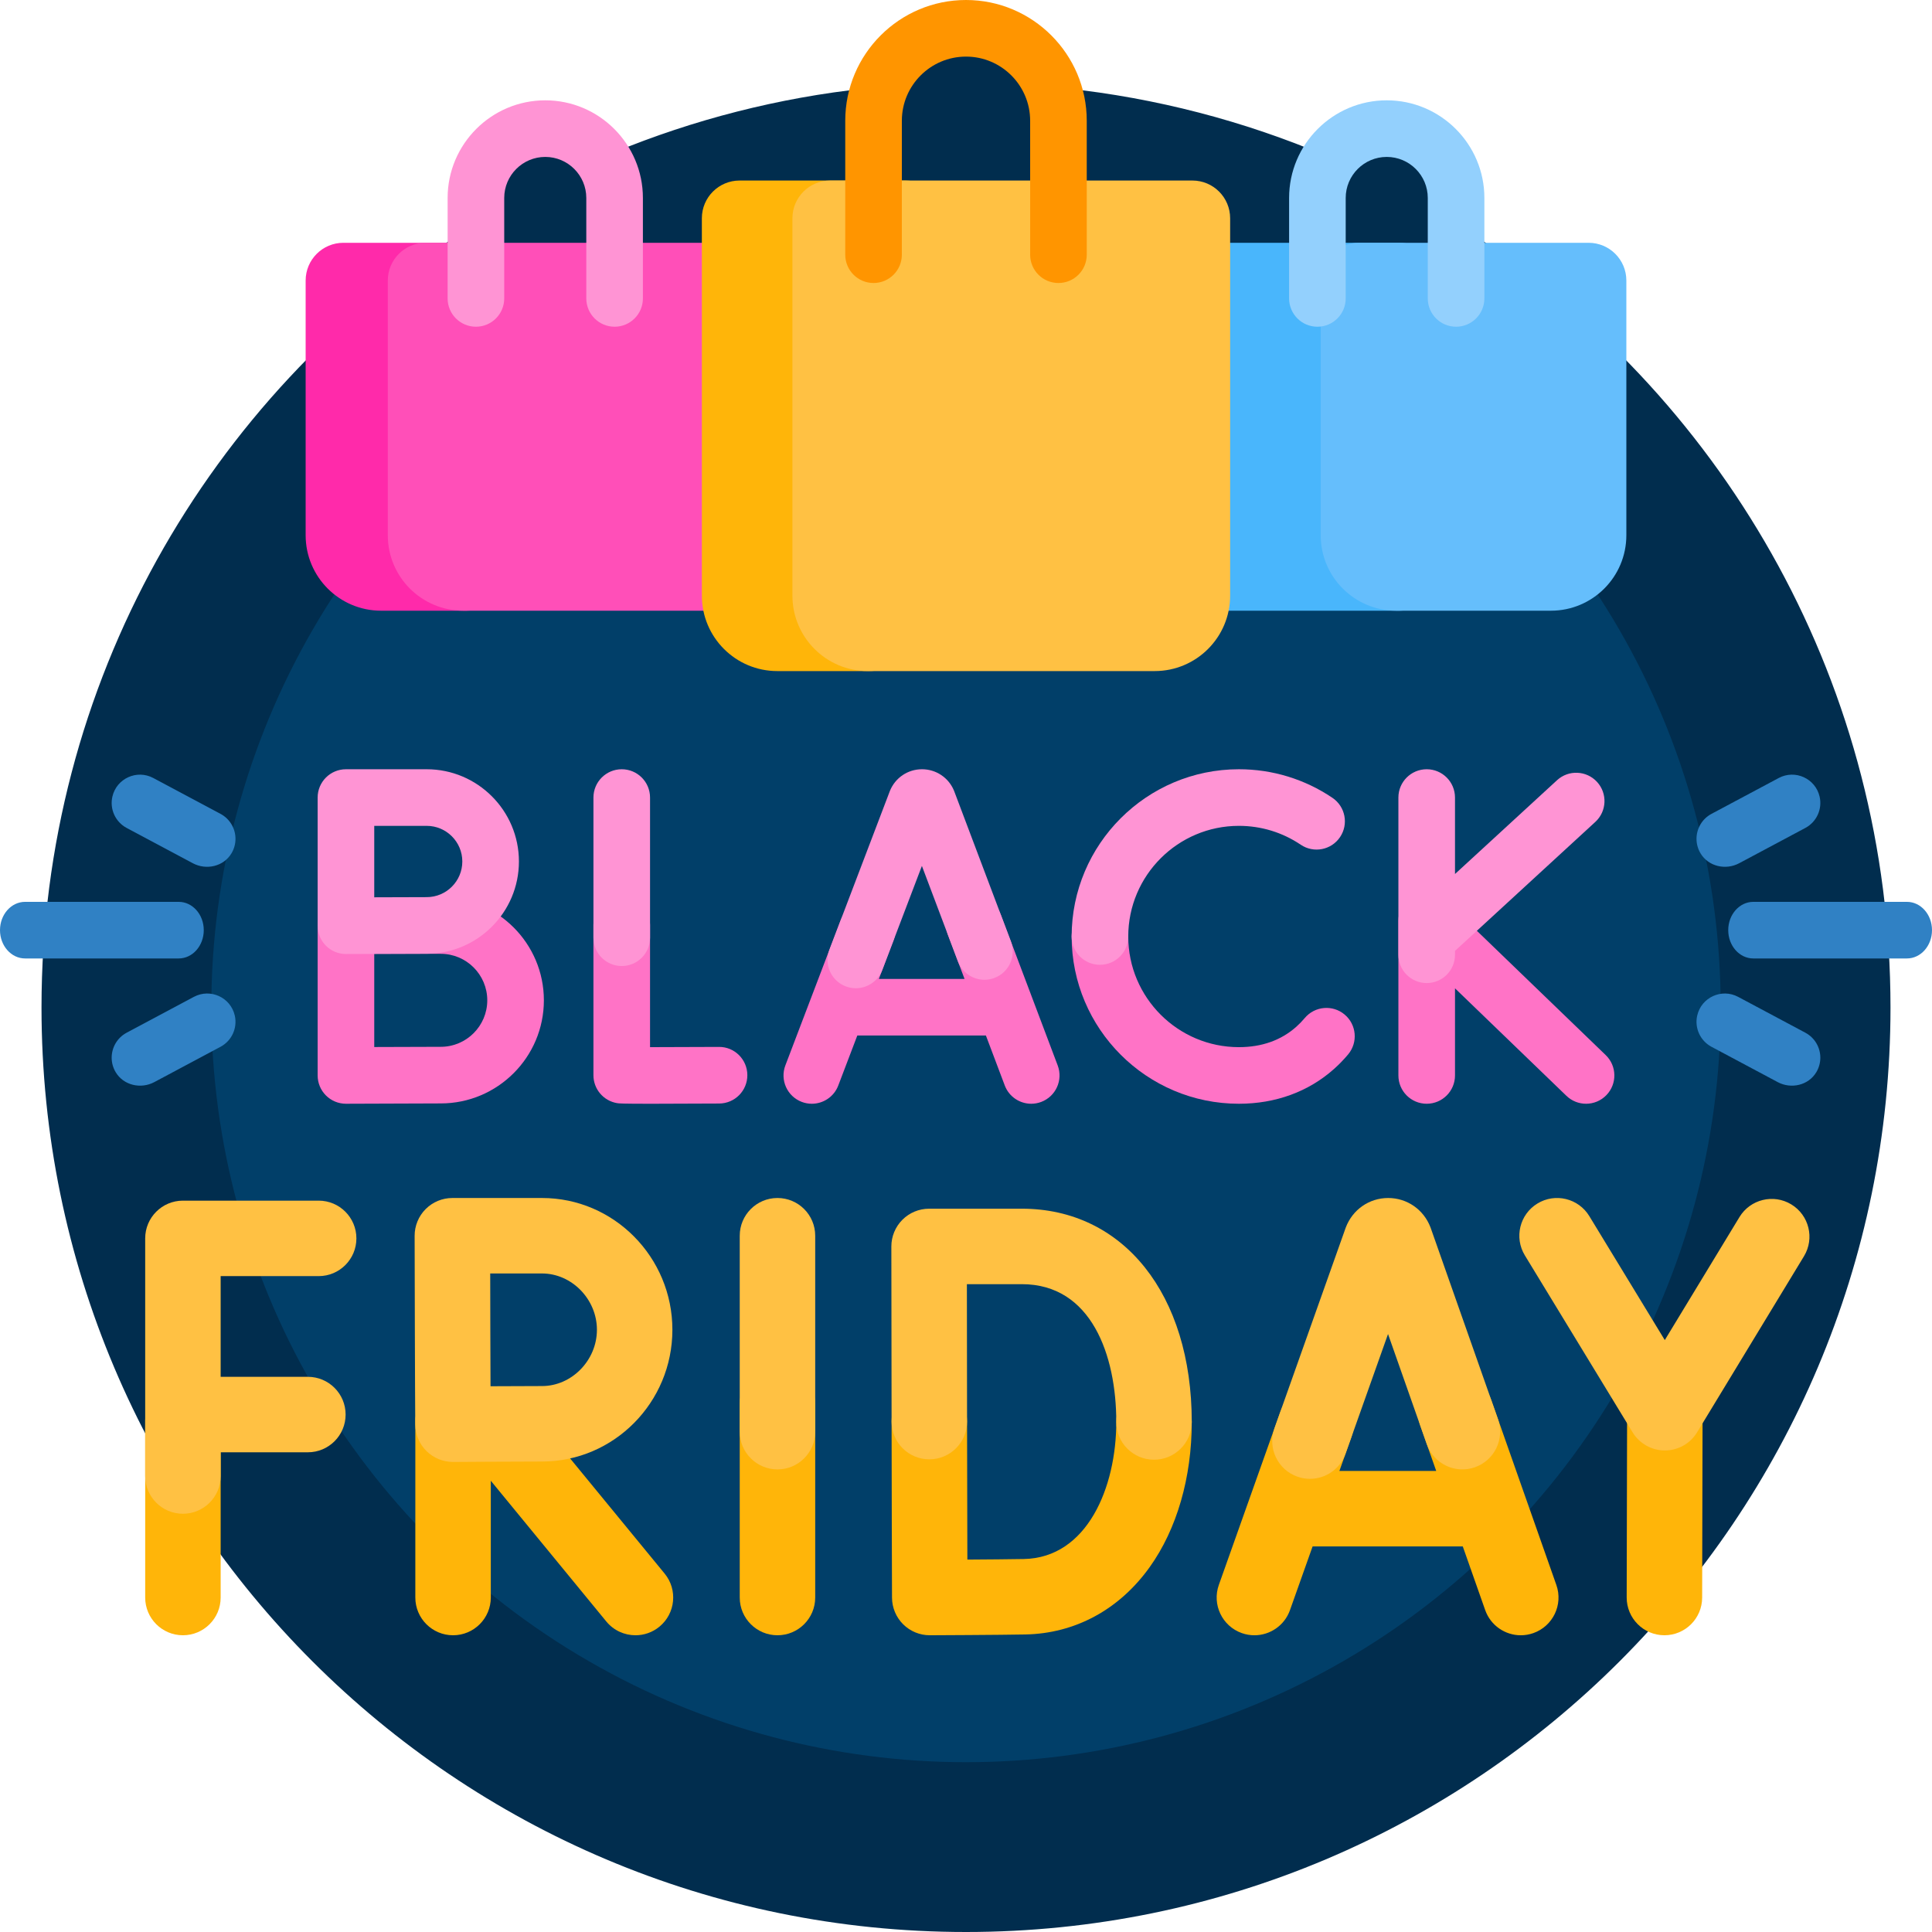
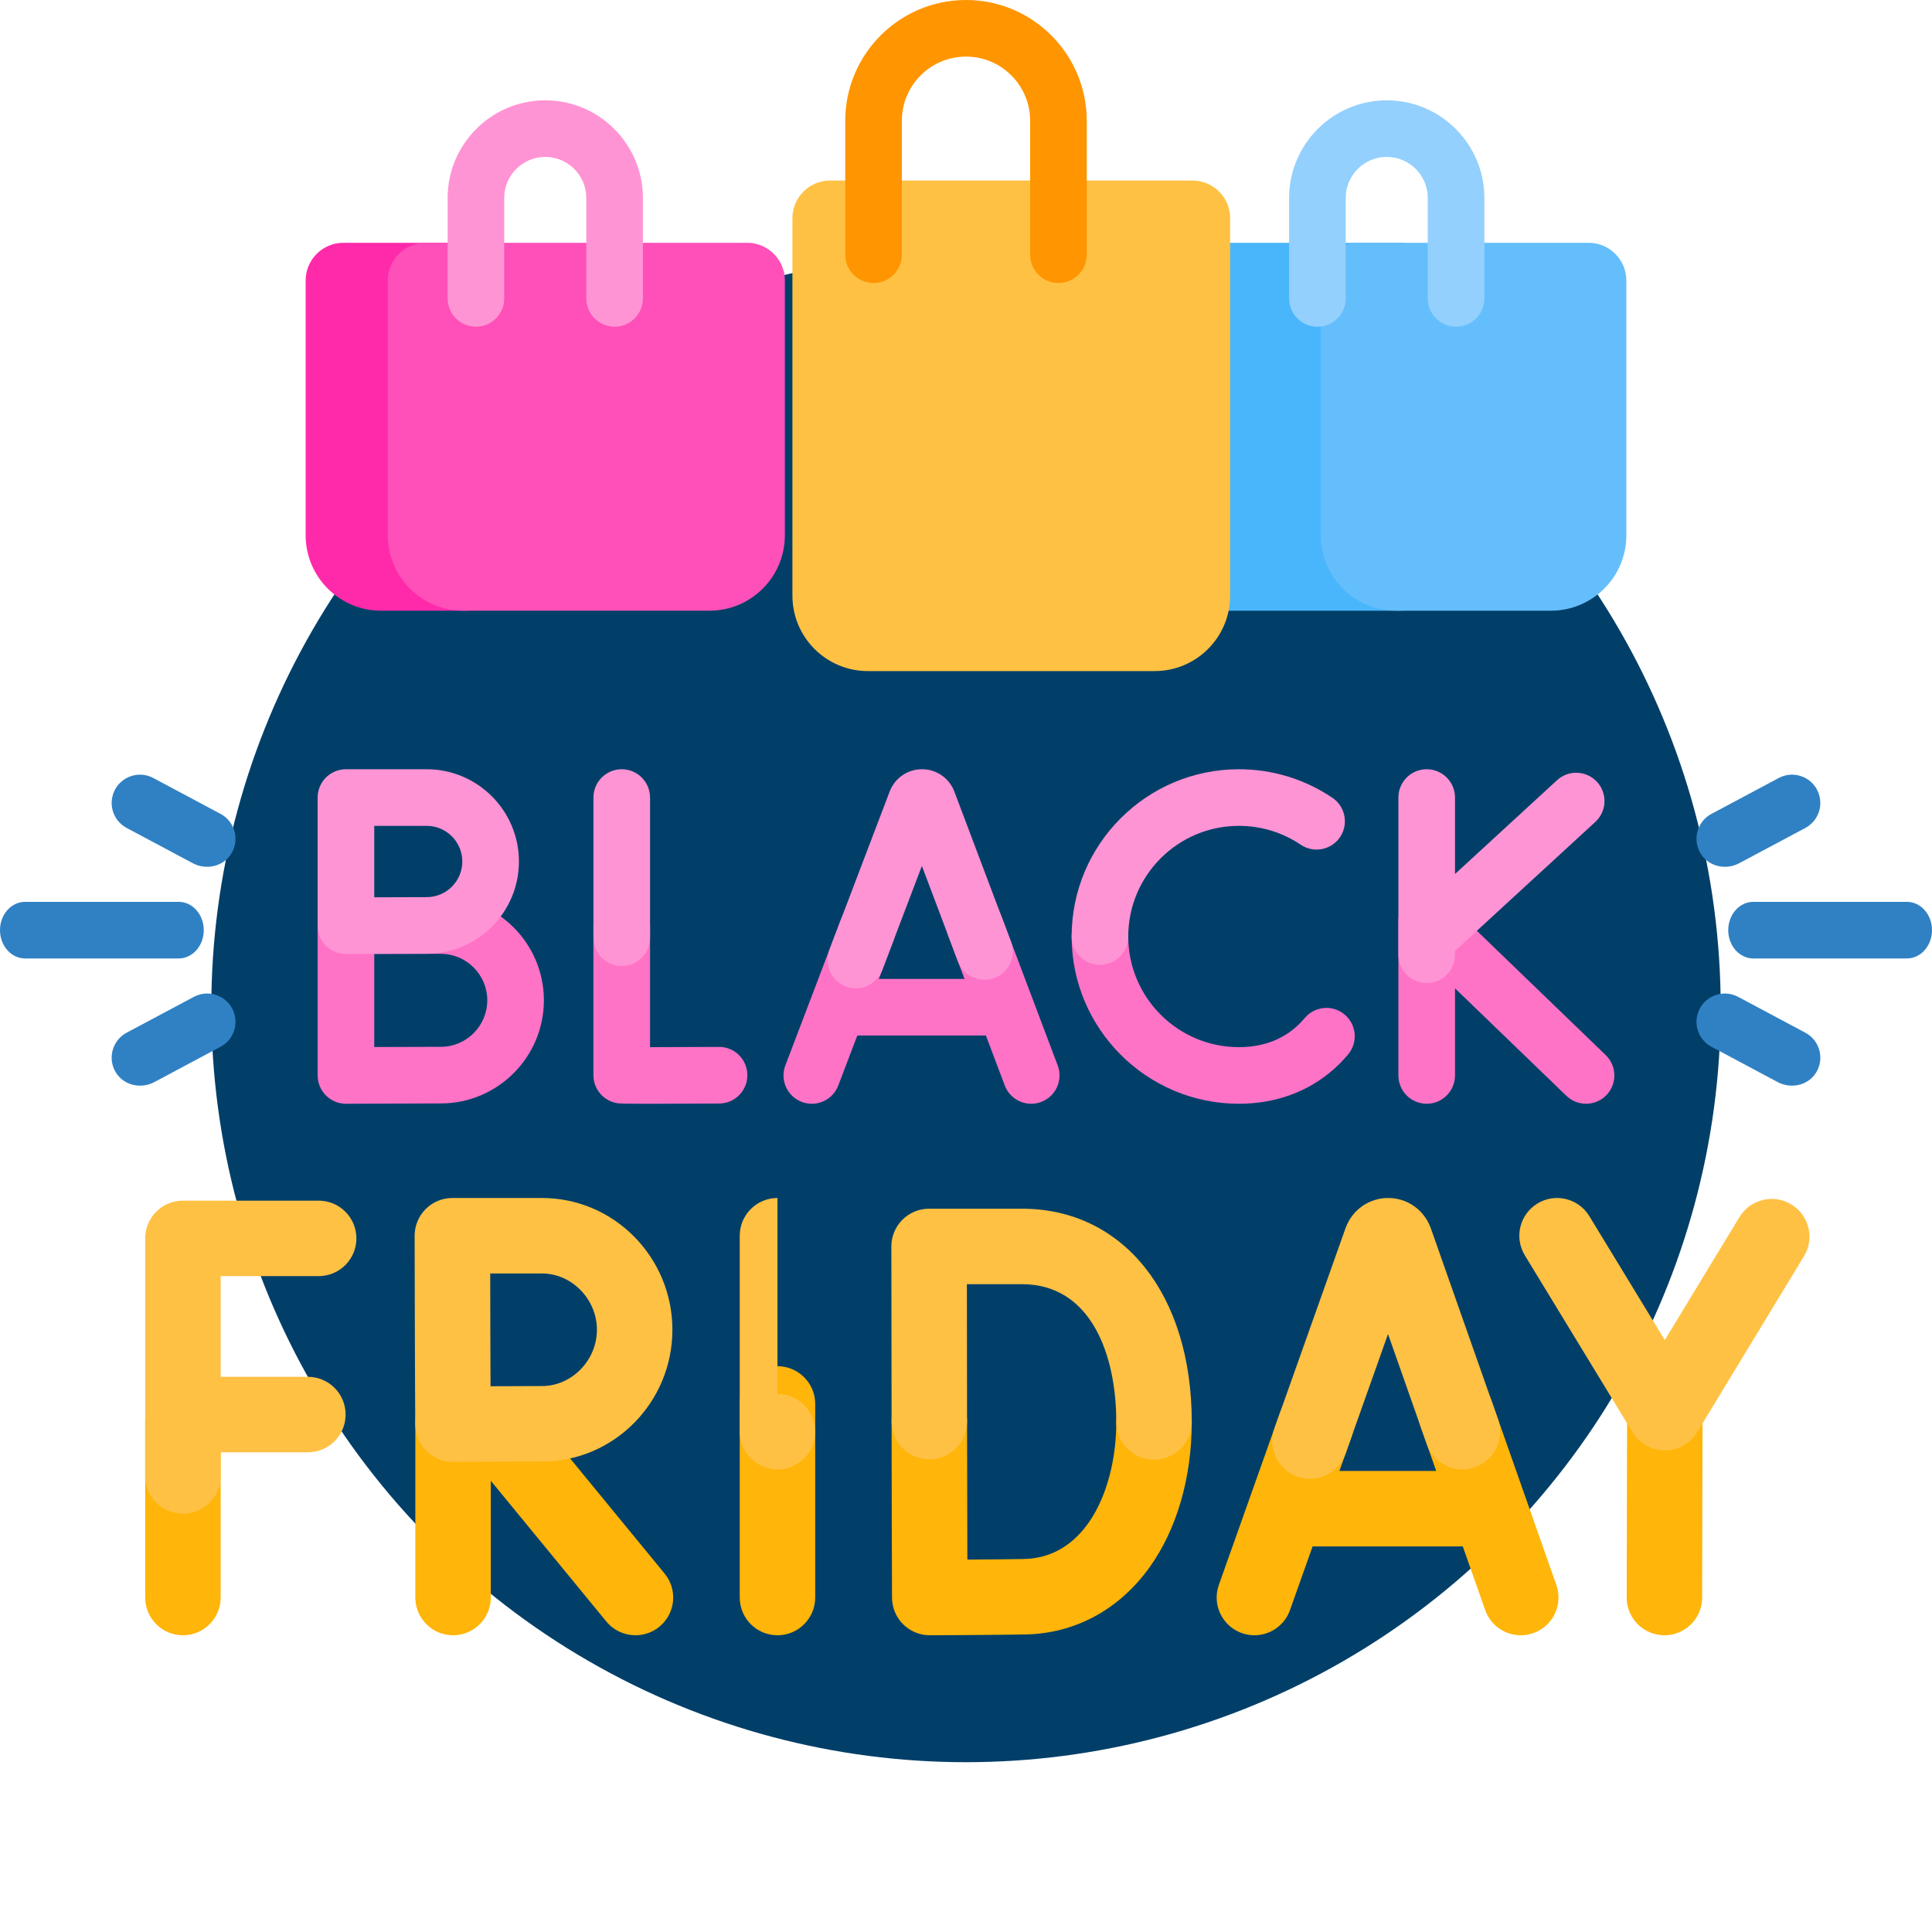
<svg xmlns="http://www.w3.org/2000/svg" id="Layer_1" viewBox="0 0 512 512">
  <g>
-     <path d="m392.432 63.472c.127-1.025.193-2.07.193-3.129 0-13.876-11.249-25.125-25.125-25.125-6.206 0-11.886 2.25-16.27 5.979-21.56-9.104-44.695-15.21-68.883-17.796-4.515-10.052-14.614-17.052-26.347-17.052s-21.832 7-26.347 17.052c-23.444 2.507-45.899 8.32-66.89 16.965-4.227-3.229-9.509-5.148-15.239-5.148-13.876 0-25.125 11.249-25.125 25.125 0 .415.01.827.03 1.237-67.082 43.708-111.429 119.385-111.429 205.42 0 135.31 109.69 245 245 245s245-109.69 245-245c0-84.806-43.089-159.548-108.568-203.528z" fill="#012d4e" />
    <circle cx="256" cy="267" fill="#013f69" r="200" />
    <g fill="#3081c4">
      <path d="m54 246.5c0 4.143-2.973 7.5-6.639 7.5h-40.722c-3.666 0-6.639-3.357-6.639-7.5s2.973-7.5 6.639-7.5h40.721c3.667 0 6.64 3.357 6.64 7.5z" />
      <path d="m58.436 215.678-17.814-9.501c-4.358-2.324-9.734.126-10.839 4.94-.757 3.301.792 6.7 3.78 8.294l17.547 9.358c3.581 1.91 8.169.851 10.241-2.639.718-1.209 1.056-2.53 1.056-3.829.001-2.681-1.441-5.274-3.971-6.623z" />
      <path d="m33.564 273.678 17.814-9.501c4.358-2.324 9.734.126 10.839 4.94.757 3.301-.792 6.7-3.78 8.294l-17.547 9.359c-3.581 1.91-8.169.851-10.241-2.639-.718-1.209-1.056-2.53-1.056-3.829-.001-2.682 1.441-5.275 3.971-6.624z" />
      <path d="m458 246.5c0 4.143 2.973 7.5 6.639 7.5h40.721c3.667 0 6.639-3.357 6.639-7.5s-2.973-7.5-6.639-7.5h-40.721c-3.666 0-6.639 3.357-6.639 7.5z" />
      <path d="m453.564 215.678 17.814-9.501c4.358-2.324 9.734.126 10.839 4.94.757 3.301-.792 6.7-3.78 8.294l-17.547 9.358c-3.581 1.91-8.169.851-10.241-2.639-.718-1.209-1.056-2.53-1.056-3.829-.001-2.681 1.441-5.274 3.971-6.623z" />
      <path d="m478.436 273.678-17.814-9.501c-4.358-2.324-9.734.126-10.839 4.94-.757 3.301.792 6.7 3.78 8.294l17.547 9.358c3.581 1.91 8.169.851 10.241-2.639.718-1.209 1.056-2.53 1.056-3.829.001-2.681-1.441-5.274-3.971-6.623z" />
    </g>
    <path d="m123.596 161.843h-22.596c-11.046 0-20-8.954-20-20v-67.5c0-5.523 4.477-10 10-10h32.596c5.523 0 10 4.477 10 10v77.5c0 5.523-4.477 10-10 10z" fill="#ff2aaa" />
    <path d="m188 161.843h-65.229c-11.046 0-20-8.954-20-20v-67.5c0-5.523 4.477-10 10-10h85.229c5.523 0 10 4.477 10 10v67.5c0 11.046-8.954 20-20 20z" fill="#ff4fb8" />
    <path d="m162.875 86.586c-4.142 0-7.5-3.358-7.5-7.5v-26.625c0-5.997-4.878-10.875-10.875-10.875s-10.875 4.878-10.875 10.875v26.625c0 4.142-3.358 7.5-7.5 7.5s-7.5-3.358-7.5-7.5v-26.625c0-14.268 11.607-25.875 25.875-25.875s25.875 11.607 25.875 25.875v26.625c0 4.142-3.358 7.5-7.5 7.5z" fill="#ff94d4" />
    <path d="m370.915 161.843h-46.915c-11.046 0-20-8.954-20-20v-67.5c0-5.523 4.477-10 10-10h56.915c5.523 0 10 4.477 10 10v77.5c0 5.523-4.477 10-10 10z" fill="#49b6fc" />
    <path d="m411 161.843h-41c-11.046 0-20-8.954-20-20v-67.5c0-5.523 4.477-10 10-10h61c5.523 0 10 4.477 10 10v67.5c0 11.046-8.954 20-20 20z" fill="#65befc" />
    <path d="m385.875 86.586c-4.143 0-7.5-3.358-7.5-7.5v-26.625c0-5.997-4.879-10.875-10.875-10.875s-10.875 4.878-10.875 10.875v26.625c0 4.142-3.357 7.5-7.5 7.5s-7.5-3.358-7.5-7.5v-26.625c0-14.268 11.607-25.875 25.875-25.875s25.875 11.607 25.875 25.875v26.625c0 4.142-3.357 7.5-7.5 7.5z" fill="#93d0fd" />
-     <path d="m230 177.843h-24c-11.046 0-20-8.954-20-20v-100c0-5.523 4.477-10 10-10h44c5.523 0 10 4.477 10 10v100c0 11.046-8.954 20-20 20z" fill="#ffb509" />
    <path d="m306 177.843h-76c-11.046 0-20-8.954-20-20v-100c0-5.523 4.477-10 10-10h96c5.523 0 10 4.477 10 10v100c0 11.046-8.954 20-20 20z" fill="#ffc143" />
    <path d="m280.5 75c-4.143 0-7.5-3.358-7.5-7.5v-35.5c0-9.374-7.626-17-17-17s-17 7.626-17 17v35.5c0 4.142-3.358 7.5-7.5 7.5s-7.5-3.358-7.5-7.5v-35.5c0-17.645 14.355-32 32-32s32 14.355 32 32v35.5c0 4.142-3.357 7.5-7.5 7.5z" fill="#ff9500" />
    <path d="m395.216 371.065c-1.833-5.21-7.545-7.947-12.752-6.113-5.21 1.833-7.947 7.543-6.113 12.752l4.263 12.114h-25.661l3.212-9.044c1.849-5.204-.872-10.922-6.076-12.77-5.202-1.851-10.921.871-12.77 6.076l-16.313 45.933c-1.849 5.204.872 10.922 6.076 12.77 1.106.394 2.235.58 3.347.58 4.113 0 7.968-2.559 9.423-6.656l5.998-16.889h39.802l5.934 16.861c1.446 4.112 5.308 6.684 9.433 6.684 1.102 0 2.222-.184 3.319-.57 5.21-1.833 7.947-7.543 6.113-12.752z" fill="#ffb509" />
    <path d="m206.038 362.059c-5.522 0-10 4.478-10 10v51.302c0 5.522 4.478 10 10 10s10-4.478 10-10v-51.302c0-5.523-4.477-10-10-10z" fill="#ffb509" />
    <path d="m48.477 366.467c-5.522 0-10 4.478-10 10v46.894c0 5.522 4.478 10 10 10s10-4.478 10-10v-46.894c0-5.523-4.478-10-10-10z" fill="#ffb509" />
    <path d="m305.828 366.84c-5.522 0-10 4.478-10 10 0 17.271-7.669 36.002-24.507 36.317-3.421.064-9.603.115-14.96.149-.033-11.007-.081-28.225-.081-36.569 0-5.522-4.478-10-10-10s-10 4.478-10 10c0 12.791.112 46.319.113 46.656.009 2.653 1.072 5.194 2.955 7.064 1.874 1.859 4.406 2.902 7.045 2.902h.04c.743-.003 18.264-.075 25.263-.207 13.223-.247 24.943-6.596 33.003-17.877 7.177-10.044 11.129-23.694 11.129-38.437 0-5.521-4.477-9.998-10-9.998z" fill="#ffb509" />
    <path d="m441.222 364.385h-.023c-5.511 0-9.986 4.462-9.999 9.978l-.112 48.976c-.013 5.522 4.454 10.01 9.978 10.022h.022c5.512 0 9.987-4.462 10-9.978l.112-48.976c.012-5.522-4.455-10.01-9.978-10.022z" fill="#ffb509" />
    <path d="m138.577 371.256c-3.029-3.691-6.793 2.091-10.884 4.165-1.715-1.381-3.894-2.208-6.267-2.208-5.522 0-11.359-2.268-11.359 3.254v46.894c0 5.522 4.478 10 10 10s10-4.478 10-10v-30.949l30.609 37.294c1.977 2.408 4.845 3.655 7.735 3.655 2.232 0 4.479-.743 6.339-2.271 4.269-3.504 4.889-9.805 1.385-14.074z" fill="#ffb509" />
    <path d="m379.184 325.51c-.03-.088-.062-.176-.097-.263-1.81-4.718-6.209-7.764-11.21-7.764h-.01c-5.005.004-9.404 3.059-11.208 7.782-.028.073-.056.146-.082.221l-18.847 53.067c-1.848 5.204.873 10.922 6.077 12.771 1.106.393 2.236.579 3.347.579 4.113 0 7.968-2.559 9.424-6.656l11.264-31.718 10.275 29.195c1.833 5.21 7.542 7.948 12.752 6.113 5.21-1.833 7.947-7.543 6.113-12.752z" fill="#ffc143" />
-     <path d="m206.038 317.482c-5.522 0-10 4.478-10 10v51.923c0 5.522 4.478 10 10 10s10-4.478 10-10v-51.923c0-5.522-4.477-10-10-10z" fill="#ffc143" />
+     <path d="m206.038 317.482c-5.522 0-10 4.478-10 10v51.923c0 5.522 4.478 10 10 10s10-4.478 10-10c0-5.522-4.477-10-10-10z" fill="#ffc143" />
    <path d="m84.449 338.185c5.522 0 10-4.478 10-10s-4.478-10-10-10h-35.972c-5.522 0-10 4.478-10 10v62.977c0 5.522 4.478 10 10 10s10-4.478 10-10v-6.29h23.114c5.522 0 10-4.478 10-10s-4.478-10-10-10h-23.114v-26.687z" fill="#ffc143" />
    <path d="m270.791 320.318h-24.573c-2.655 0-5.201 1.056-7.077 2.936-1.876 1.879-2.928 4.427-2.923 7.082 0 .001.062 35.792.062 46.401 0 5.522 4.478 10 10 10s10-4.478 10-10c0-7.009-.027-24.999-.046-36.419h14.557c18.46 0 25.037 18.866 25.037 36.521 0 5.522 4.478 10 10 10s10-4.478 10-10c0-33.807-18.099-56.521-45.037-56.521z" fill="#ffc143" />
    <path d="m474.713 319.178c-4.722-2.866-10.873-1.361-13.737 3.358l-19.789 32.6-20.005-32.854c-2.871-4.716-9.021-6.214-13.742-3.34-4.717 2.872-6.212 9.024-3.34 13.742l28.559 46.902c1.814 2.98 5.052 4.799 8.541 4.799h.007c3.492-.002 6.729-1.826 8.541-4.811l28.324-46.659c2.866-4.722 1.362-10.872-3.359-13.737z" fill="#ffc143" />
    <path d="m143.641 317.482h-23.759c-2.657 0-5.206 1.058-7.082 2.939-1.876 1.883-2.926 4.434-2.918 7.092 0 .001.06 19.197.06 24.887 0 6.887.105 24.905.106 25.086.016 2.653 1.085 5.191 2.973 7.056 1.872 1.85 4.397 2.886 7.027 2.886h.064c.17-.001 17.041-.109 23.528-.109 19.052 0 34.552-15.664 34.552-34.918s-15.5-34.919-34.551-34.919z" fill="#ffc143" />
    <path d="m143.641 367.318c-3.152 0-8.71.025-13.646.052-.026-5.364-.053-11.558-.053-14.97 0-2.904-.016-9.32-.03-14.918h13.729c7.888 0 14.552 6.832 14.552 14.918s-6.665 14.918-14.552 14.918z" fill="#013f69" />
    <path d="m265.252 242.474c-1.462-3.875-5.788-5.831-9.665-4.369-3.875 1.462-5.832 5.79-4.369 9.665l4.397 11.652h-22.705l3.891-10.216c1.474-3.871-.468-8.204-4.339-9.678-3.873-1.477-8.205.469-9.678 4.339l-14.651 38.469c-1.474 3.871.468 8.204 4.339 9.678.879.335 1.781.493 2.668.493 3.022 0 5.871-1.84 7.01-4.833l5.047-13.253h34.079l4.993 13.231c1.133 3.003 3.987 4.854 7.018 4.854.88 0 1.775-.156 2.647-.485 3.875-1.462 5.831-5.79 4.368-9.665z" fill="#ff73c6" />
    <path d="m190.514 277.443c-6.389.036-13.269.061-18.247.062v-32.384c0-4.142-3.358-7.5-7.5-7.5s-7.5 3.358-7.5 7.5v39.822c0 3.654 2.634 6.777 6.236 7.393.529.091 1.009.173 9.142.173 3.919 0 9.617-.019 17.952-.065 4.142-.023 7.481-3.4 7.458-7.542-.022-4.143-3.404-7.505-7.541-7.459z" fill="#ff73c6" />
    <path d="m425.527 279.608-39.874-38.469c-.325-.314-.672-.592-1.034-.836-1.288-2.274-3.729-3.81-6.53-3.81-4.143 0-7.5 3.358-7.5 7.5v41.012c0 4.142 3.357 7.5 7.5 7.5s7.5-3.358 7.5-7.5v-23.087l29.524 28.484c1.455 1.404 3.332 2.103 5.206 2.103 1.965 0 3.927-.767 5.398-2.292 2.877-2.981 2.792-7.729-.19-10.605z" fill="#ff73c6" />
    <path d="m116.808 237.771h-25.128c-4.142 0-7.5 3.358-7.5 7.5v39.734c0 1.995.795 3.908 2.208 5.315 1.406 1.4 3.309 2.185 5.292 2.185h.034c.001 0 19.673-.088 25.095-.088 15.066 0 27.324-12.257 27.324-27.323s-12.258-27.323-27.325-27.323z" fill="#ff73c6" />
    <path d="m116.808 277.417c-3.22 0-11.451.031-17.628.056v-24.703h17.628c6.795 0 12.324 5.528 12.324 12.323s-5.528 12.324-12.324 12.324z" fill="#013f69" />
    <path d="m356.337 268.863c-3.173-2.663-7.904-2.246-10.565.928-.693.827-1.443 1.602-2.229 2.302-4.032 3.591-9.154 5.413-15.222 5.413-16.169 0-29.323-13.154-29.323-29.323 0-4.142-3.357-7.5-7.5-7.5s-7.5 3.358-7.5 7.5c0 24.44 19.884 44.323 44.323 44.323 9.719 0 18.432-3.185 25.199-9.212 1.328-1.183 2.588-2.483 3.746-3.864 2.661-3.176 2.246-7.906-.929-10.567z" fill="#ff73c6" />
    <path d="m252.901 209.745c-.026-.069-.053-.137-.081-.206-1.42-3.452-4.748-5.681-8.479-5.681h-.008c-3.735.003-7.063 2.239-8.478 5.696-.023.057-.046.114-.068.172l-15.995 41.997c-1.474 3.871.469 8.204 4.339 9.678.879.335 1.781.493 2.668.493 3.022 0 5.871-1.84 7.01-4.833l10.506-27.584 9.556 25.321c1.463 3.876 5.791 5.833 9.666 4.369 3.875-1.463 5.831-5.79 4.368-9.665z" fill="#ff94d4" />
    <path d="m164.768 203.859c-4.142 0-7.5 3.358-7.5 7.5v37.149c0 4.142 3.358 7.5 7.5 7.5s7.5-3.358 7.5-7.5v-37.149c0-4.142-3.358-7.5-7.5-7.5z" fill="#ff94d4" />
    <path d="m423.228 207.213c-2.802-3.05-7.547-3.25-10.597-.447l-27.042 24.856v-20.263c0-4.142-3.357-7.5-7.5-7.5s-7.5 3.358-7.5 7.5v41.664c0 4.142 3.357 7.5 7.5 7.5s7.5-3.358 7.5-7.5v-1.026l37.192-34.186c3.05-2.804 3.25-7.549.447-10.598z" fill="#ff94d4" />
    <path d="m113.072 203.859h-21.392c-4.142 0-7.5 3.358-7.5 7.5v33.967c0 1.995.795 3.908 2.208 5.315 1.406 1.4 3.309 2.185 5.292 2.185h.034c.001 0 16.725-.075 21.359-.075 13.479 0 24.446-10.967 24.446-24.446s-10.967-24.446-24.447-24.446z" fill="#ff94d4" />
    <path d="m113.072 237.751c-2.561 0-8.803.022-13.893.043v-18.935h13.893c5.208 0 9.446 4.237 9.446 9.446s-4.237 9.446-9.446 9.446z" fill="#013f69" />
    <path d="m353.107 211.433c-7.336-4.955-15.907-7.574-24.787-7.574-24.439 0-44.323 19.883-44.323 44.323 0 4.142 3.357 7.5 7.5 7.5s7.5-3.358 7.5-7.5c0-16.169 13.154-29.323 29.323-29.323 5.877 0 11.545 1.73 16.391 5.003 3.433 2.319 8.094 1.415 10.413-2.017 2.318-3.432 1.416-8.094-2.017-10.412z" fill="#ff94d4" />
  </g>
  <g />
  <g />
  <g />
  <g />
  <g />
  <g />
  <g />
  <g />
  <g />
  <g />
  <g />
  <g />
  <g />
  <g />
  <g />
</svg>